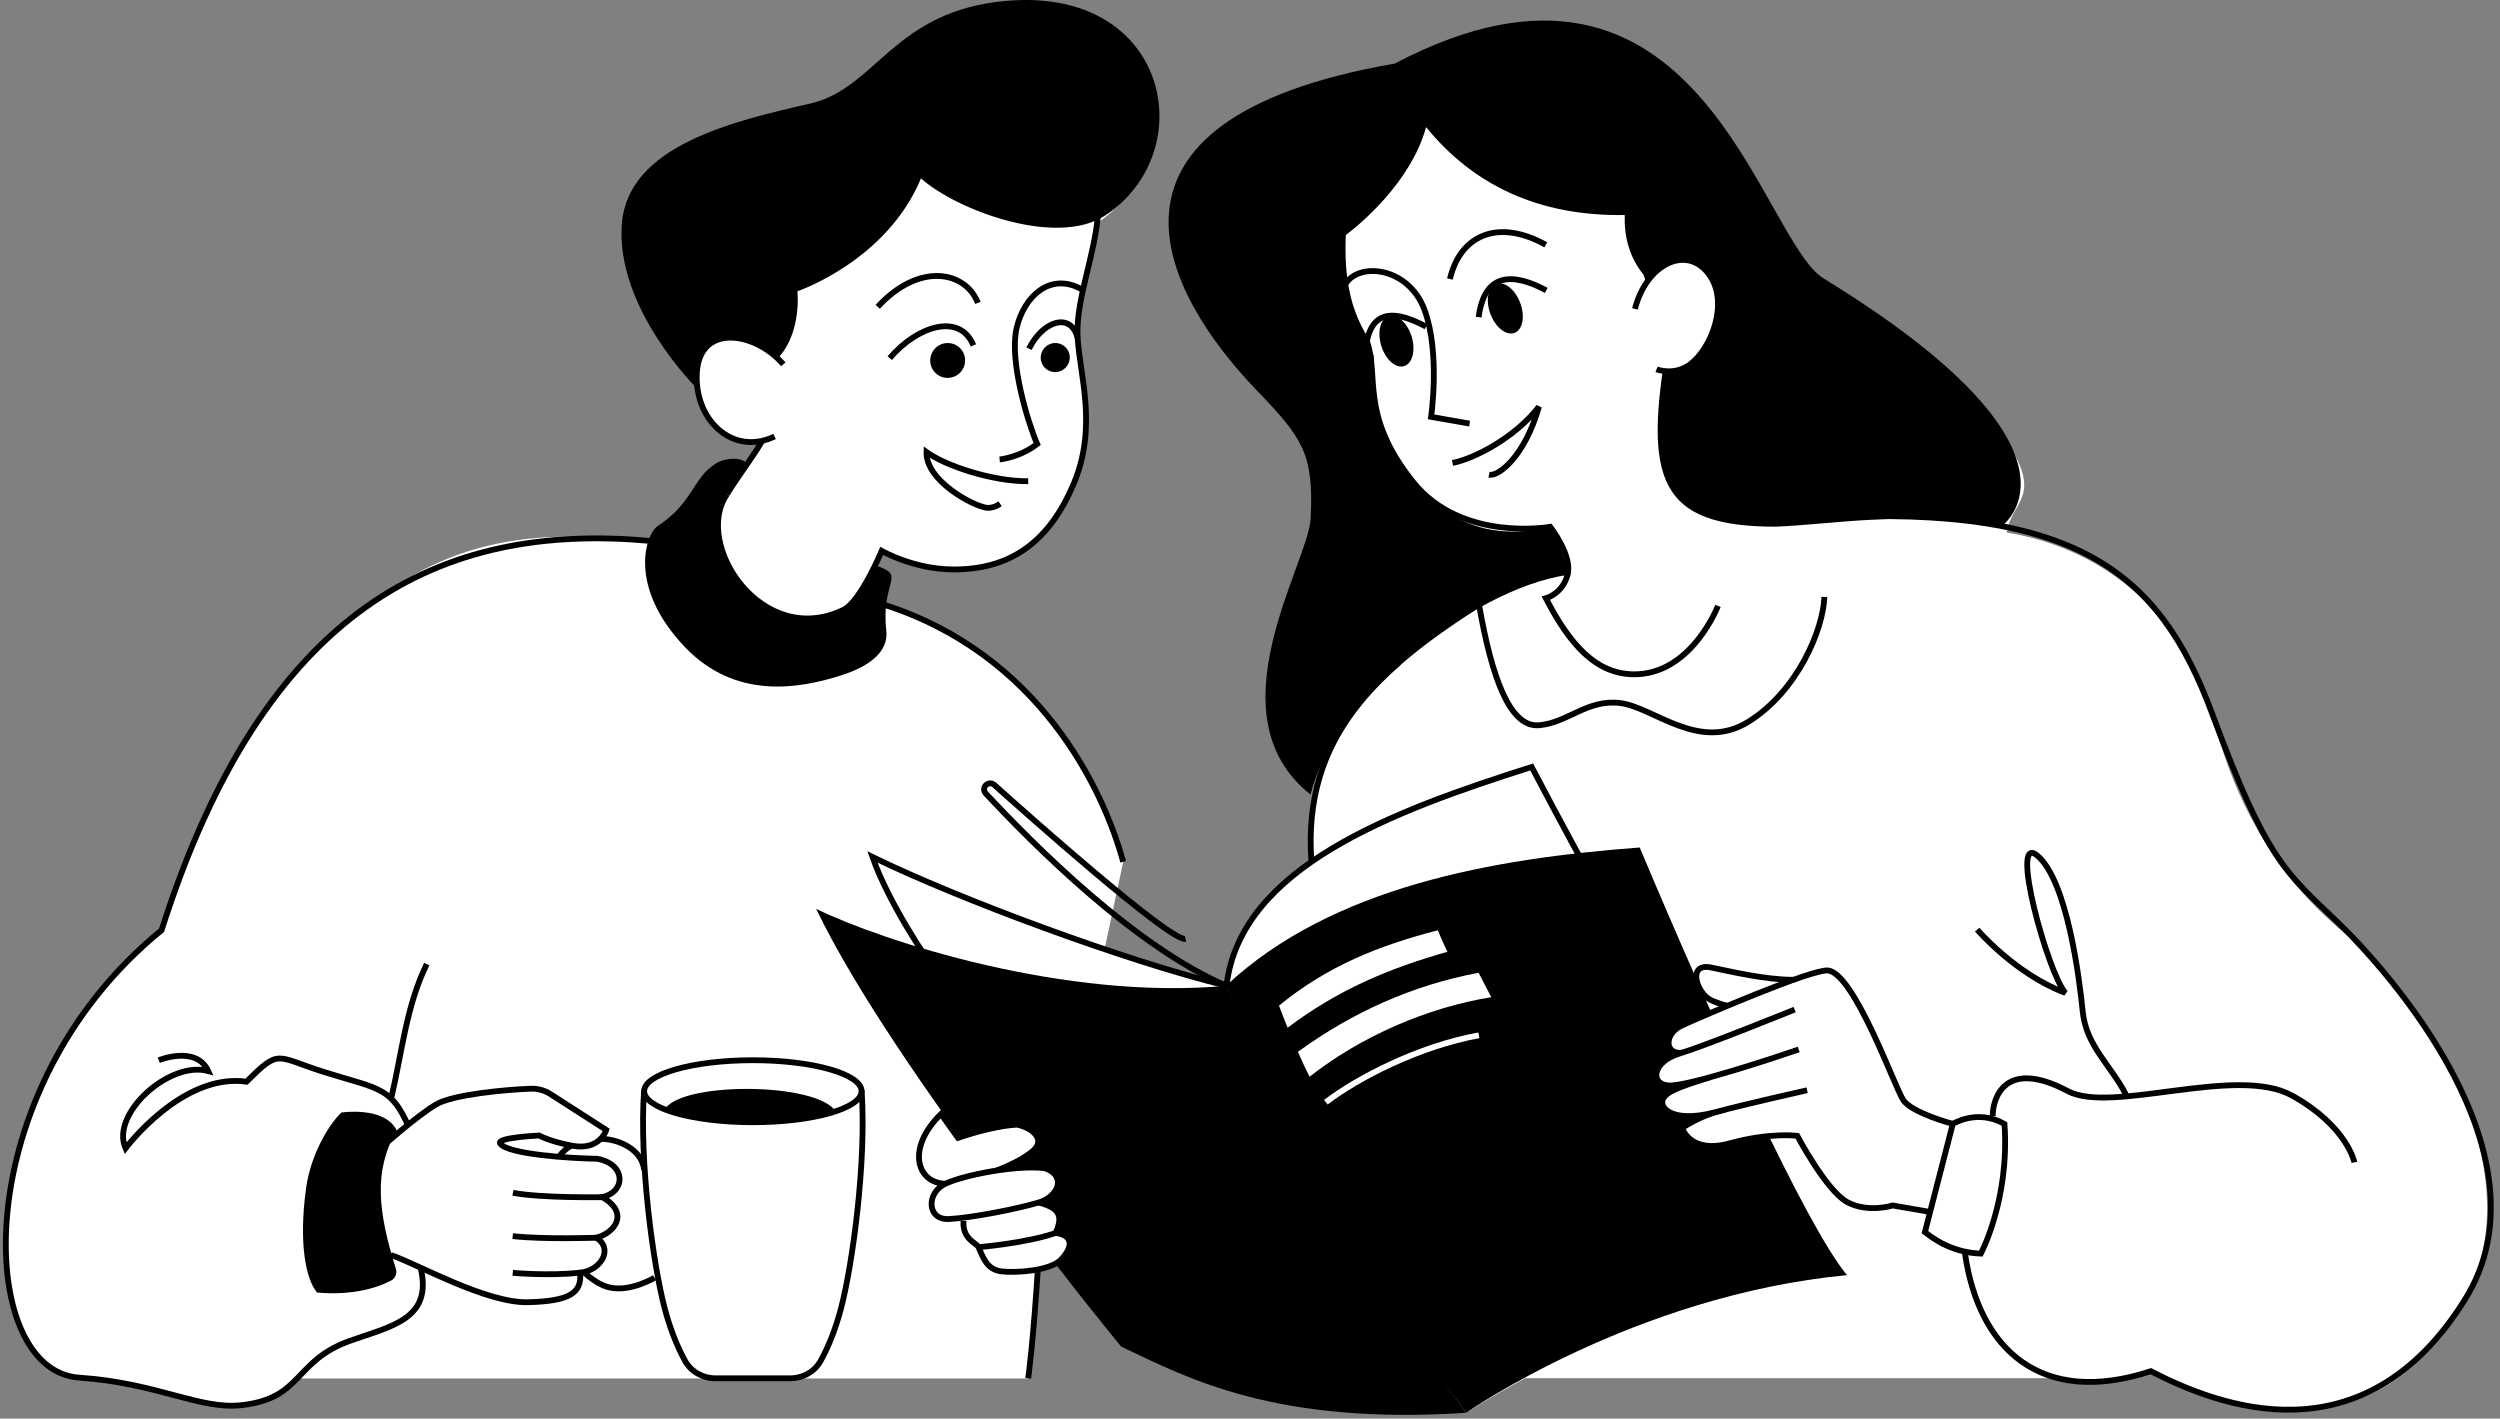
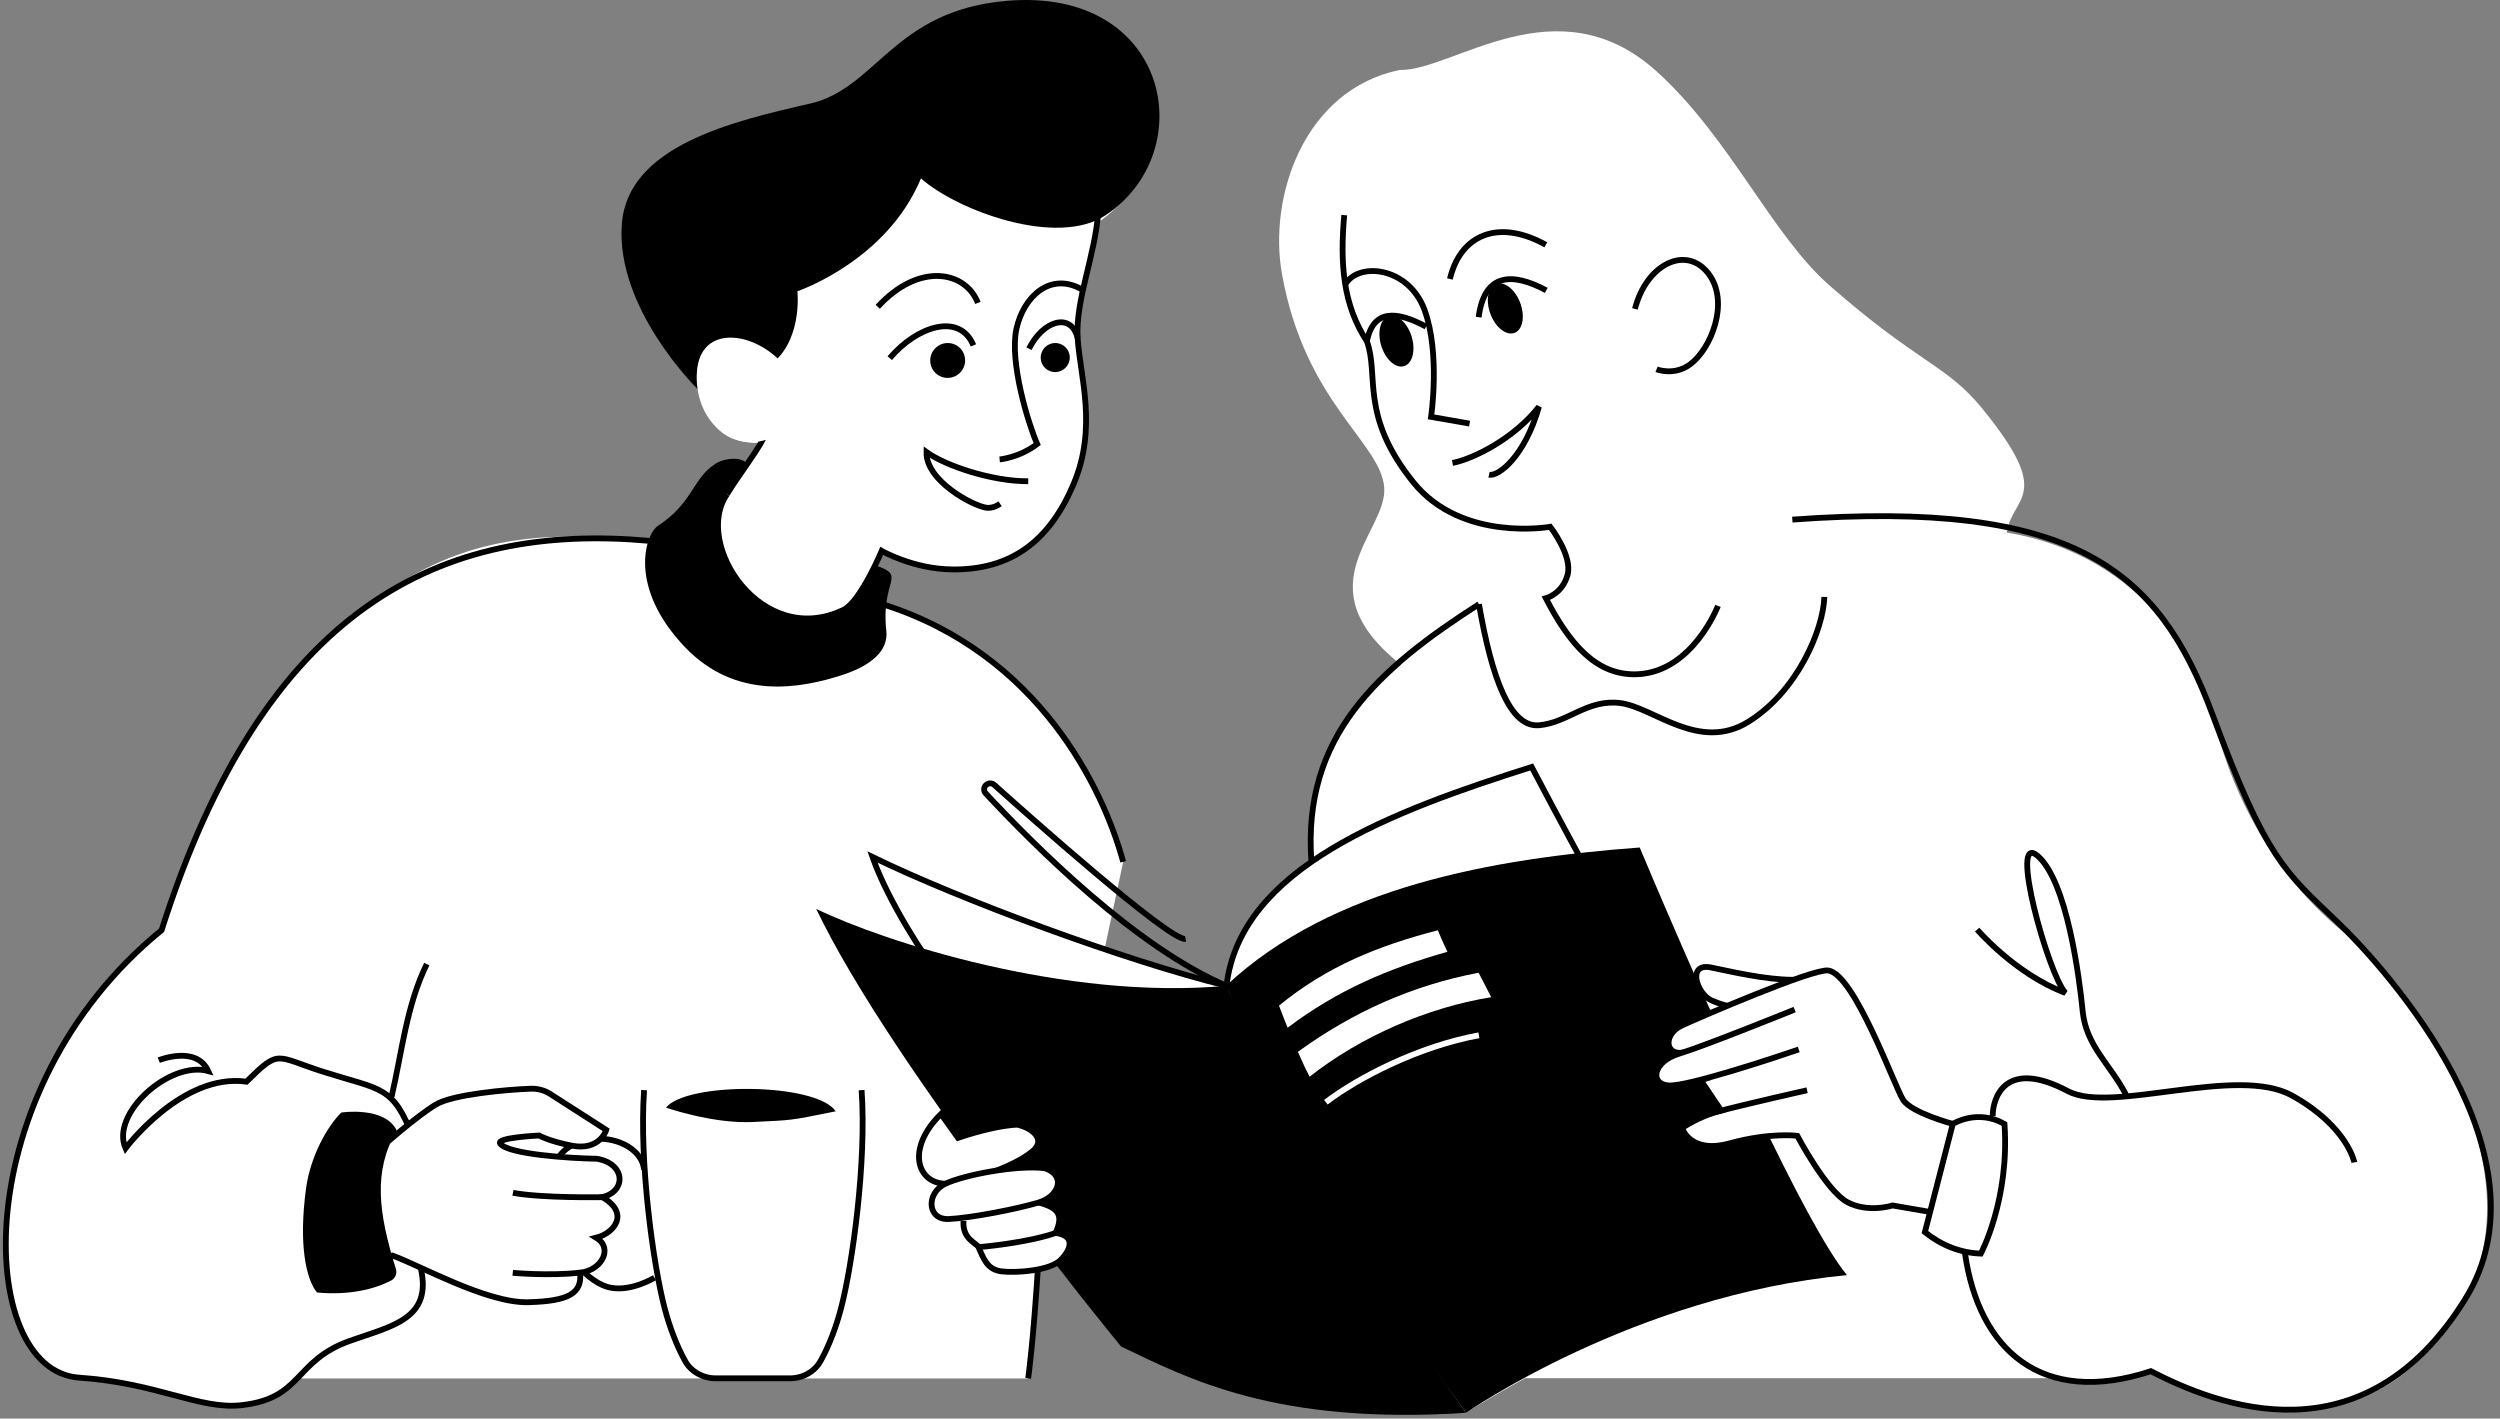
<svg xmlns="http://www.w3.org/2000/svg" width="430" height="244" viewBox="0 0 430 244" fill="none">
  <rect x="0" y="0" width="430" height="244" fill="#808080" stroke="none" />
  <path d="M193.187 148.262L178.626 216.502C177.726 231.076 176.846 237.101 176.846 237.101H51.133C49.033 239.268 46.783 241.138 41.532 241.722C34.302 242.523 27.132 237.903 13.592 236.983C-4.379 235.766 -5.969 187.492 27.792 160.036C38.802 125.387 55.243 107.786 71.353 98.782C87.464 89.788 102.564 92.816 112.294 92.598C112.634 91.995 113.224 91.114 113.574 90.887C119.675 86.889 119.425 82.516 123.475 80.013C125.095 79.014 127.615 78.905 128.395 80.132C128.395 80.132 129.785 78.41 130.995 76.184C121.905 76.491 121.165 69.881 120.245 65.32C120.245 65.32 106.874 53.259 107.954 38.695C108.964 25.21 125.965 21.212 139.285 18.165C150.715 15.543 153.586 2.186 173.036 0.494C201.057 -1.94 205.177 27.366 188.667 38.408H188.657C187.827 45.423 184.906 52.399 185.276 58.503C185.676 65.122 188.727 73.829 184.556 83.644C180.396 93.459 173.796 98.436 163.656 98.317C156.956 98.238 151.566 95.131 151.566 95.131L150.545 97.634C154.196 99.148 151.786 100.138 152.266 103.759C179.196 112.208 189.797 135.756 193.197 148.272L193.187 148.262Z" fill="white" />
  <path d="M151.766 103.917C178.686 112.367 189.787 135.717 193.187 148.233" stroke="black" strokeWidth="1.5" strokeLinecap="round" strokeLinejoin="round" />
  <path d="M111.804 93.034C75.933 89.778 45.543 104.184 27.792 159.997C-5.969 187.463 -4.379 235.726 13.592 236.953C27.132 237.873 34.302 242.494 41.532 241.692C52.113 240.525 50.483 234.084 60.173 230.631C67.353 228.068 74.453 226.91 72.353 218.055C70.243 209.2 69.073 199.929 71.113 195.853C67.613 186.661 65.723 187.552 55.643 184.356C47.313 181.714 48.183 180.319 42.392 186.048C31.332 184.485 21.592 197.505 21.592 197.505C18.962 191.509 29.232 182.397 35.812 184.217C33.742 179.726 27.312 182.357 27.312 182.357" stroke="black" strokeWidth="1.5" strokeLinecap="round" strokeLinejoin="round" />
  <path d="M73.403 165.824C69.903 172.998 69.173 180.804 67.353 188.63" stroke="black" strokeWidth="1.5" strokeLinecap="round" strokeLinejoin="round" />
  <path d="M150.626 97.268C156.076 99.069 151.466 99.692 152.446 108.468C152.846 111.991 149.736 114.514 144.905 116.087C137.565 118.481 126.545 120.43 117.835 111.328C107.944 100.998 110.995 91.866 113.165 90.441C119.265 86.454 119.105 82.21 123.155 79.706C124.775 78.707 127.685 78.549 128.475 79.785C126.795 81.982 125.415 84.386 123.815 86.395C123.815 86.395 121.885 98.347 131.585 104.244C140.355 109.567 147.226 103.027 147.226 103.027L150.626 97.278V97.268Z" fill="black" />
  <path d="M188.907 36.321C188.407 43.909 184.956 51.528 185.356 58.137C185.757 64.756 188.807 73.463 184.646 83.278C180.486 93.093 173.886 98.07 163.746 97.941C157.046 97.862 151.656 94.755 151.656 94.755C151.656 94.755 148.075 103.304 145.175 104.847C131.025 111.763 119.135 93.518 125.045 85.01" stroke="black" strokeWidth="1.5" strokeLinecap="round" strokeLinejoin="round" />
  <path d="M125.025 85.019C127.005 81.794 130.325 77.46 131.315 75.363" stroke="black" strokeWidth="1.5" strokeLinecap="round" strokeLinejoin="round" />
  <path d="M190.187 37.003C181.756 42.643 164.466 36.113 158.406 30.681C152.516 44.909 137.155 50.093 137.155 50.093C137.155 50.093 138.165 59.196 131.935 63.124L119.975 66.913C119.975 66.913 105.874 53.111 106.954 38.547C107.954 25.061 126.035 20.856 139.365 17.809C150.795 15.187 153.666 1.83 173.116 0.148C201.127 -2.286 206.697 25.971 190.177 37.013L190.187 37.003Z" fill="black" />
  <path d="M134.725 62.659C129.795 56.989 120.505 55.693 119.875 63.866C119.245 72.048 125.915 78.568 133.225 75.076" fill="white" />
-   <path d="M134.725 62.659C129.795 56.989 120.505 55.693 119.875 63.866C119.245 72.048 125.915 78.568 133.225 75.076" stroke="black" strokeWidth="1.5" strokeLinecap="round" strokeLinejoin="round" />
  <path d="M150.966 52.775C158.146 44.958 166.126 46.68 168.196 52.102" stroke="black" strokeWidth="1.5" strokeLinecap="round" strokeLinejoin="round" />
  <path d="M186.246 49.876C180.776 46.63 176.096 50.895 174.836 56.524C173.576 62.154 176.846 72.84 178.396 76.372C175.326 78.727 171.936 79.024 171.936 79.024" stroke="black" strokeWidth="1.5" strokeLinecap="round" strokeLinejoin="round" />
  <path d="M153.036 61.6C157.746 56.05 165.086 53.715 167.426 59.404" stroke="black" strokeWidth="1.5" strokeLinecap="round" strokeLinejoin="round" />
  <path d="M176.986 59.977C179.426 55.07 184.247 53.655 185.357 58.147" stroke="black" strokeWidth="1.5" strokeLinecap="round" strokeLinejoin="round" />
  <path d="M165.998 61.878C166.063 63.53 164.768 64.931 163.11 64.998C161.452 65.064 160.057 63.781 160.002 62.122C159.937 60.47 161.232 59.069 162.89 59.002C164.548 58.936 165.943 60.219 165.998 61.878Z" fill="black" />
  <path d="M183.998 61.398C184.053 62.775 182.973 63.943 181.592 63.998C180.21 64.053 179.048 62.984 179.002 61.602C178.947 60.225 180.027 59.057 181.408 59.002C182.79 58.947 183.952 60.016 183.998 61.398Z" fill="black" />
  <path d="M176.856 82.773C170.686 82.823 162.646 80.122 159.356 77.757C159.246 82.724 167.356 87.008 169.646 87.325C170.526 87.443 171.366 87.097 172.026 86.652" stroke="black" strokeWidth="1.5" strokeLinecap="round" strokeLinejoin="round" />
  <path d="M110.794 201.206C110.074 194.329 94.964 193.043 94.704 203.531C94.434 214.018 100.674 220.222 104.434 221.34C108.194 222.458 112.575 219.767 112.575 219.767" stroke="black" strokeWidth="1.5" strokeLinecap="round" strokeLinejoin="round" />
  <path d="M55.683 198.93L65.723 197.228C65.723 197.228 71.573 192.034 74.944 189.996C77.884 188.215 87.254 187.403 91.304 187.255C92.484 187.215 93.654 187.532 94.644 188.165L104.274 194.349C104.274 194.349 103.204 198.02 98.274 197.04C94.414 196.278 92.734 195.309 92.734 195.309C92.734 195.309 85.314 195.645 86.024 196.684C87.294 198.554 98.244 199.247 102.674 199.306C107.664 200.157 107.734 204.965 103.584 205.905C108.434 208.686 105.634 212.119 102.544 212.891C105.574 214.711 103.434 218.52 99.784 218.906C100.114 222.409 97.944 223.804 90.824 223.982C83.704 224.16 72.043 217.561 67.503 215.958C61.063 217.848 56.463 219.747 56.463 219.747C53.593 214.662 53.643 204.055 55.683 198.93Z" fill="white" stroke="black" strokeWidth="1.5" strokeLinecap="round" strokeLinejoin="round" />
  <path d="M103.584 205.915C103.584 205.915 93.224 206.103 88.224 205.163" stroke="black" strokeWidth="1.5" strokeLinecap="round" strokeLinejoin="round" />
-   <path d="M102.544 212.891C102.544 212.891 93.514 213.207 88.184 212.614" stroke="black" strokeWidth="1.5" strokeLinecap="round" strokeLinejoin="round" />
  <path d="M99.784 218.906C94.344 219.49 88.194 218.926 88.194 218.926" stroke="black" strokeWidth="1.5" strokeLinecap="round" strokeLinejoin="round" />
  <path d="M148.195 187.502C149.065 199.84 146.625 217.531 144.665 225.001C143.845 228.137 142.665 231.363 141.125 234.113C140.115 235.924 138.095 237.072 135.865 237.072H123.115C120.895 237.072 118.865 235.924 117.854 234.113C116.324 231.363 115.144 228.137 114.314 225.001C112.354 217.531 109.914 199.85 110.784 187.502" fill="white" />
  <path d="M148.195 187.502C149.065 199.84 146.625 217.531 144.665 225.001C143.845 228.137 142.665 231.363 141.125 234.113C140.115 235.924 138.095 237.072 135.865 237.072H123.115C120.895 237.072 118.865 235.924 117.854 234.113C116.324 231.363 115.144 228.137 114.314 225.001C112.354 217.531 109.914 199.85 110.784 187.502" stroke="black" strokeWidth="1.5" strokeLinecap="round" strokeLinejoin="round" />
  <path d="M58.733 191.351C58.733 191.351 66.173 190.233 68.233 194.438C64.153 201.413 65.073 208.597 68.093 218.243C68.343 219.035 67.973 219.896 67.263 220.262C62.393 222.775 56.773 222.537 54.523 222.31C52.633 220.004 51.343 214.048 52.633 204.441C53.383 198.881 56.313 193.676 58.723 191.341L58.733 191.351Z" fill="black" />
-   <path d="M129.495 193.023C139.823 193.023 148.195 190.636 148.195 187.69C148.195 184.745 139.823 182.357 129.495 182.357C119.167 182.357 110.794 184.745 110.794 187.69C110.794 190.636 119.167 193.023 129.495 193.023Z" stroke="black" strokeWidth="1.5" strokeLinecap="round" strokeLinejoin="round" />
  <path d="M114.544 190.52C118.085 186.058 140.385 186.177 143.745 191.143C135.545 192.815 136.365 192.637 129.495 192.984C122.625 193.33 114.544 190.51 114.544 190.51V190.52Z" fill="black" />
  <path d="M178.626 216.472C177.736 231.046 176.846 237.072 176.846 237.072" stroke="black" strokeWidth="1.5" strokeLinecap="round" strokeLinejoin="round" />
  <path d="M405.803 162.46C404.283 161.115 387.062 150.122 380.552 122.904C378.632 114.87 369.202 95.576 345.161 91.599C346.121 85.188 353.451 85.583 340.931 70.248C334.761 62.688 330.071 62.609 314.64 49.074C304.76 40.407 297.48 23.597 284.939 12.278C267.759 -3.216 249.828 12.278 240.758 12.031C224.328 15.415 218.077 33.788 220.518 47.244C224.508 69.228 237.348 76.026 238.078 83.733C238.808 91.431 223.758 100.702 240.978 114.345C231.478 122.597 224.588 133.055 225.608 148.836C217.887 154.248 212.507 160.897 211.167 169.505L205.017 168.001C188.307 163.183 164.996 154.476 151.216 147.758C150.946 147.629 150.616 147.669 150.386 147.867C150.166 148.065 150.076 148.381 150.176 148.668C152.226 154.595 156.286 160.927 158.516 163.895C151.536 161.738 144.775 159.136 141.235 157.405C141.235 157.405 154.246 180.082 162.756 192.133L182.816 219.045C189.187 227.217 194.577 229.681 194.707 229.839C196.627 232.728 252.128 244.077 252.158 242.988C252.158 242.988 256.289 240.347 262.329 237.052H353.521C357.871 238.12 364.171 237.685 369.952 235.835C377.562 239.713 387.032 242.464 393.892 242.464C406.163 242.464 415.223 237.913 423.333 224.506C435.953 203.64 419.053 174.185 405.803 162.441V162.46Z" fill="white" />
  <path d="M231.208 37.003C230.478 45.275 230.968 52.399 235.098 58.681C237.258 64.549 233.808 71.445 243.118 82.981C251.468 93.32 266.639 90.609 266.639 90.609C266.639 90.609 270.529 95.606 269.619 98.891C268.709 102.176 265.889 102.908 265.889 102.908C269.849 110.556 274.479 116.285 281.649 115.968C291.14 115.543 295.49 104.214 295.49 104.214" stroke="black" strokeWidth="1.5" strokeLinecap="round" strokeLinejoin="round" />
  <path d="M249.388 47.986C251.098 40.635 257.468 37.439 265.879 42.109" stroke="black" strokeWidth="1.5" strokeLinecap="round" strokeLinejoin="round" />
  <path d="M231.388 48.906C233.688 44.988 242.298 45.878 245.028 53.329C247.758 60.779 246.148 71.702 246.148 71.702L252.768 72.86" stroke="black" strokeWidth="1.5" strokeLinecap="round" strokeLinejoin="round" />
  <path d="M256.279 53.794C257.079 56.139 258.909 57.712 260.369 57.296C261.829 56.881 262.349 54.645 261.549 52.3C260.749 49.955 258.919 48.382 257.459 48.797C255.999 49.213 255.479 51.449 256.279 53.794Z" fill="black" />
  <path d="M254.328 54.556C255.338 46.779 260.279 46.907 265.959 49.945" stroke="black" strokeWidth="1.5" strokeLinecap="round" strokeLinejoin="round" />
  <path d="M237.518 59.275C238.178 61.67 239.918 63.342 241.388 63.005C242.858 62.669 243.518 60.472 242.858 58.078C242.198 55.684 240.458 54.011 238.988 54.348C237.508 54.675 236.858 56.881 237.518 59.275Z" fill="black" />
  <path d="M235.098 58.681C236.238 53.18 240.188 53.447 245.278 56.178" stroke="black" strokeWidth="1.5" strokeLinecap="round" strokeLinejoin="round" />
  <path d="M249.828 79.627C253.528 78.925 260.589 75.284 264.699 69.951C262.289 78.44 257.759 82.012 256.109 81.655" stroke="black" strokeWidth="1.5" strokeLinecap="round" strokeLinejoin="round" />
-   <path d="M245.278 21.875C242.768 31.225 233.738 38.893 230.978 40.763C230.978 44.325 229.428 48.203 236.288 61.224C235.888 68.615 237.238 74.997 240.428 79.4C243.618 83.802 251.078 94.468 266.639 90.6C269.969 96.952 269.619 98.881 269.619 98.881C252.758 101.364 228.918 121.073 225.428 136.676C208.157 123.023 225.038 96.942 225.428 89.205C225.998 78.004 224.068 75.363 216.067 67.042C200.387 50.736 183.806 20.688 239.898 10.932C292.389 -16.613 302.51 41.149 313.78 47.966C362.281 77.747 344.301 90.491 344.301 90.491C327.59 87.78 315.35 90.194 305.41 90.59C285.309 90.59 282.609 82.536 286.819 58.662C284.046 51.03 282.659 47.214 282.659 47.214C280.289 44.266 279.339 40.813 279.449 36.984C264.749 37.211 253.508 31.938 245.278 21.855V21.875Z" fill="black" />
  <path d="M254.378 103.917C256.598 116.68 259.719 125.17 264.709 124.744C269.699 124.319 273.029 120.183 278.749 120.935C284.479 121.697 292.249 129.394 300.71 124.151C309.17 118.907 313.61 108.251 313.79 102.67" stroke="black" strokeWidth="1.5" strokeLinecap="round" strokeLinejoin="round" />
  <path d="M308.28 89.373C356.811 85.85 371.322 97.991 380.552 122.904C389.782 147.817 393.052 149.984 401.972 158.523C410.903 167.061 439.263 198.94 423.993 223.477C406.432 251.715 381.362 241.732 369.941 235.845C351.081 242.029 340.361 232.105 337.981 215.611" stroke="black" strokeWidth="1.5" strokeLinecap="round" strokeLinejoin="round" />
  <path d="M342.741 191.974C342.741 188.838 344.881 181.942 355.681 187.68C363.191 191.668 384.712 183.139 394.242 188.442C403.762 193.746 404.952 199.929 404.952 199.929" stroke="black" strokeWidth="1.5" strokeLinecap="round" strokeLinejoin="round" />
  <path d="M365.682 188.304C363.081 183.228 358.821 179.904 358.231 174.017C357.641 168.13 355.551 151.636 350.491 147.224C345.431 142.811 352.281 167.536 355.251 170.781C346.621 167.546 340.071 159.888 340.071 159.888" stroke="black" strokeWidth="1.5" strokeLinecap="round" strokeLinejoin="round" />
  <path d="M281.209 53.131C283.219 45.354 290.059 42.109 293.85 47.056C297.57 51.914 294.32 60.007 290.699 62.669C287.919 64.717 284.929 63.52 284.929 63.52" fill="white" />
  <path d="M281.209 53.131C283.219 45.354 290.059 42.109 293.85 47.056C297.57 51.914 294.32 60.007 290.699 62.669C287.919 64.717 284.929 63.52 284.929 63.52" stroke="black" strokeWidth="1.5" strokeLinecap="round" strokeLinejoin="round" />
  <path d="M254.378 103.917C237.048 115.038 223.958 126.604 225.568 148.233" stroke="black" strokeWidth="1.5" strokeLinecap="round" strokeLinejoin="round" />
  <path d="M161.276 167.299C159.556 165.478 152.686 154.951 150.065 147.402C164.996 154.684 193.667 165.31 210.957 169.554C213.337 149.262 239.228 139.595 263.449 131.917C268.289 141.168 273.519 150.696 273.519 150.696L212.767 173.651C195.477 177.123 179.776 177.598 161.286 167.299H161.276Z" fill="white" stroke="black" strokeWidth="1.5" strokeLinecap="round" strokeLinejoin="round" />
  <path d="M211.107 169.624C195.457 163.024 177.846 145.393 169.546 136.469C169.156 136.053 169.176 135.41 169.596 135.024C169.996 134.648 170.606 134.638 171.016 135.004C175.646 139.16 201.257 162.015 203.917 161.491" stroke="black" strokeWidth="1.5" strokeLinecap="round" strokeLinejoin="round" />
  <path d="M210.957 169.554C183.316 172.127 151.836 161.906 140.385 156.326C153.596 183.97 192.827 231.6 192.827 231.6C204.447 237.151 219.467 245.125 252.158 243.008C236.688 221.548 223.288 197.456 210.957 169.554Z" fill="black" />
  <path d="M210.927 169.505C229.078 152.537 256.759 147.659 282.029 145.769C294.77 176.065 310.62 210.783 317.68 219.322C281.059 222.804 252.158 243.008 252.158 243.008C235.238 220.074 221.198 195.724 210.927 169.505Z" fill="black" />
  <path d="M248.968 163.707C238.848 166.557 230.038 170.297 221.468 176.767C220.638 174.709 220.838 175.164 219.988 172.968C228.248 166.21 237.028 162.668 247.308 160.007C248.238 162.282 248.968 163.707 248.968 163.707Z" fill="white" />
  <path d="M256.508 171.513C245.468 173.294 234.018 178.291 225.248 185.197C224.508 183.752 224.278 183.238 223.238 180.913C232.678 174.066 242.958 169.465 254.318 167.309L256.498 171.523L256.508 171.513Z" fill="white" />
  <path d="M228.048 189.58C233.468 185.434 243.978 179.963 254.368 178.073" stroke="white" strokeMiterlimit="10" strokeLinecap="round" />
  <path d="M162.606 203.61C157.646 203.462 155.856 197.495 161.846 191.608L164.776 195.714C168.366 194.497 172.166 193.577 174.926 193.439C177.626 193.983 180.066 196.11 177.446 198.139C174.256 200.671 168.706 202.264 168.706 202.264L162.596 203.62L162.606 203.61Z" fill="white" stroke="black" strokeWidth="1.5" strokeLinecap="round" strokeLinejoin="round" />
  <path d="M165.726 209.982C165.486 213.138 167.976 213.791 168.296 214.503C169.106 216.245 169.686 218.372 172.266 218.679C174.836 218.975 180.596 218.57 182.446 216.7C184.296 214.83 184.957 212.544 181.566 212.059C182.936 209.002 182.136 207.765 178.636 206.826" fill="white" />
  <path d="M165.726 209.982C165.486 213.138 167.976 213.791 168.296 214.503C169.106 216.245 169.686 218.372 172.266 218.679C174.836 218.975 180.596 218.57 182.446 216.7C184.296 214.83 184.957 212.544 181.566 212.059C182.936 209.002 182.136 207.765 178.636 206.826" stroke="black" strokeWidth="1.5" strokeLinecap="round" strokeLinejoin="round" />
  <path d="M162.606 203.61C165.816 202.086 174.816 200.345 179.706 200.929C183.407 202.175 182.186 205.767 178.636 206.835C174.966 207.944 166.806 209.527 163.146 209.675C159.446 209.823 159.266 205.193 162.596 203.61H162.606Z" fill="white" stroke="black" strokeWidth="1.5" strokeLinecap="round" strokeLinejoin="round" />
  <path d="M181.576 212.069C176.476 213.84 168.306 214.513 168.306 214.513Z" fill="white" />
  <path d="M181.576 212.069C176.476 213.84 168.306 214.513 168.306 214.513" stroke="black" strokeWidth="1.5" strokeLinecap="round" strokeLinejoin="round" />
  <path d="M308.47 168.525C303.61 168.525 297.719 167.101 294.299 166.408C290.099 165.557 291.849 170.91 294.299 172.028C295.999 172.8 297.129 172.988 297.129 172.988" fill="white" />
  <path d="M308.47 168.525C303.61 168.525 297.719 167.101 294.299 166.408C290.099 165.557 291.849 170.91 294.299 172.028C295.999 172.8 297.129 172.988 297.129 172.988" stroke="black" strokeWidth="1.5" strokeLinecap="round" strokeLinejoin="round" />
  <path d="M331.971 208.458L325.53 207.34C325.53 207.34 321.34 208.686 317.75 206.776C314.16 204.876 309.13 195.358 309.13 195.358C309.13 195.358 304.45 194.745 297.55 196.644C290.649 198.544 289.329 194.013 289.329 194.013C289.329 194.013 292.289 191.945 296.05 191.015L289.329 181.071C286.279 181.408 286.159 177.816 289.329 176.362C292.499 174.907 311.8 166.576 314.45 166.923C318.98 167.526 325.88 186.958 327.35 189.194C328.82 191.43 335.881 193.31 335.881 193.31" fill="white" />
  <path d="M331.971 208.458L325.53 207.34C325.53 207.34 321.34 208.686 317.75 206.776C314.16 204.876 309.13 195.358 309.13 195.358C309.13 195.358 304.45 194.745 297.55 196.644C290.649 198.544 289.329 194.013 289.329 194.013C289.329 194.013 292.289 191.945 296.05 191.015L289.329 181.071C286.279 181.408 286.159 177.816 289.329 176.362C292.499 174.907 311.8 166.576 314.45 166.923C318.98 167.526 325.88 186.958 327.35 189.194C328.82 191.43 335.881 193.31 335.881 193.31" stroke="black" strokeWidth="1.5" strokeLinecap="round" strokeLinejoin="round" />
-   <path d="M294.16 185.276C289.569 186.721 287.319 187.512 286.379 188.512C284.749 190.263 287.389 193.31 294.87 191.331C300.33 189.877 310.82 187.522 310.82 187.522" fill="white" />
  <path d="M294.16 185.276C289.569 186.721 287.319 187.512 286.379 188.512C284.749 190.263 287.389 193.31 294.87 191.331C300.33 189.877 310.82 187.522 310.82 187.522" stroke="black" strokeWidth="1.5" strokeLinecap="round" strokeLinejoin="round" />
  <path d="M308.68 173.641C308.68 173.641 293.359 179.854 288.769 181.249C284.249 182.625 283.719 186.473 286.999 186.701C290.279 186.929 306.15 181.625 309.38 180.507" fill="white" />
  <path d="M308.68 173.641C308.68 173.641 293.359 179.854 288.769 181.249C284.249 182.625 283.719 186.473 286.999 186.701C290.279 186.929 306.15 181.625 309.38 180.507" stroke="black" strokeWidth="1.5" strokeLinecap="round" strokeLinejoin="round" />
  <path d="M335.881 193.32C335.881 193.32 340.071 190.649 344.771 193.32C345.681 206.331 340.701 215.621 340.701 215.621C337.201 215.493 334.001 214.246 331.081 211.931L335.881 193.32Z" stroke="black" strokeWidth="1.5" strokeLinecap="round" strokeLinejoin="round" />
</svg>